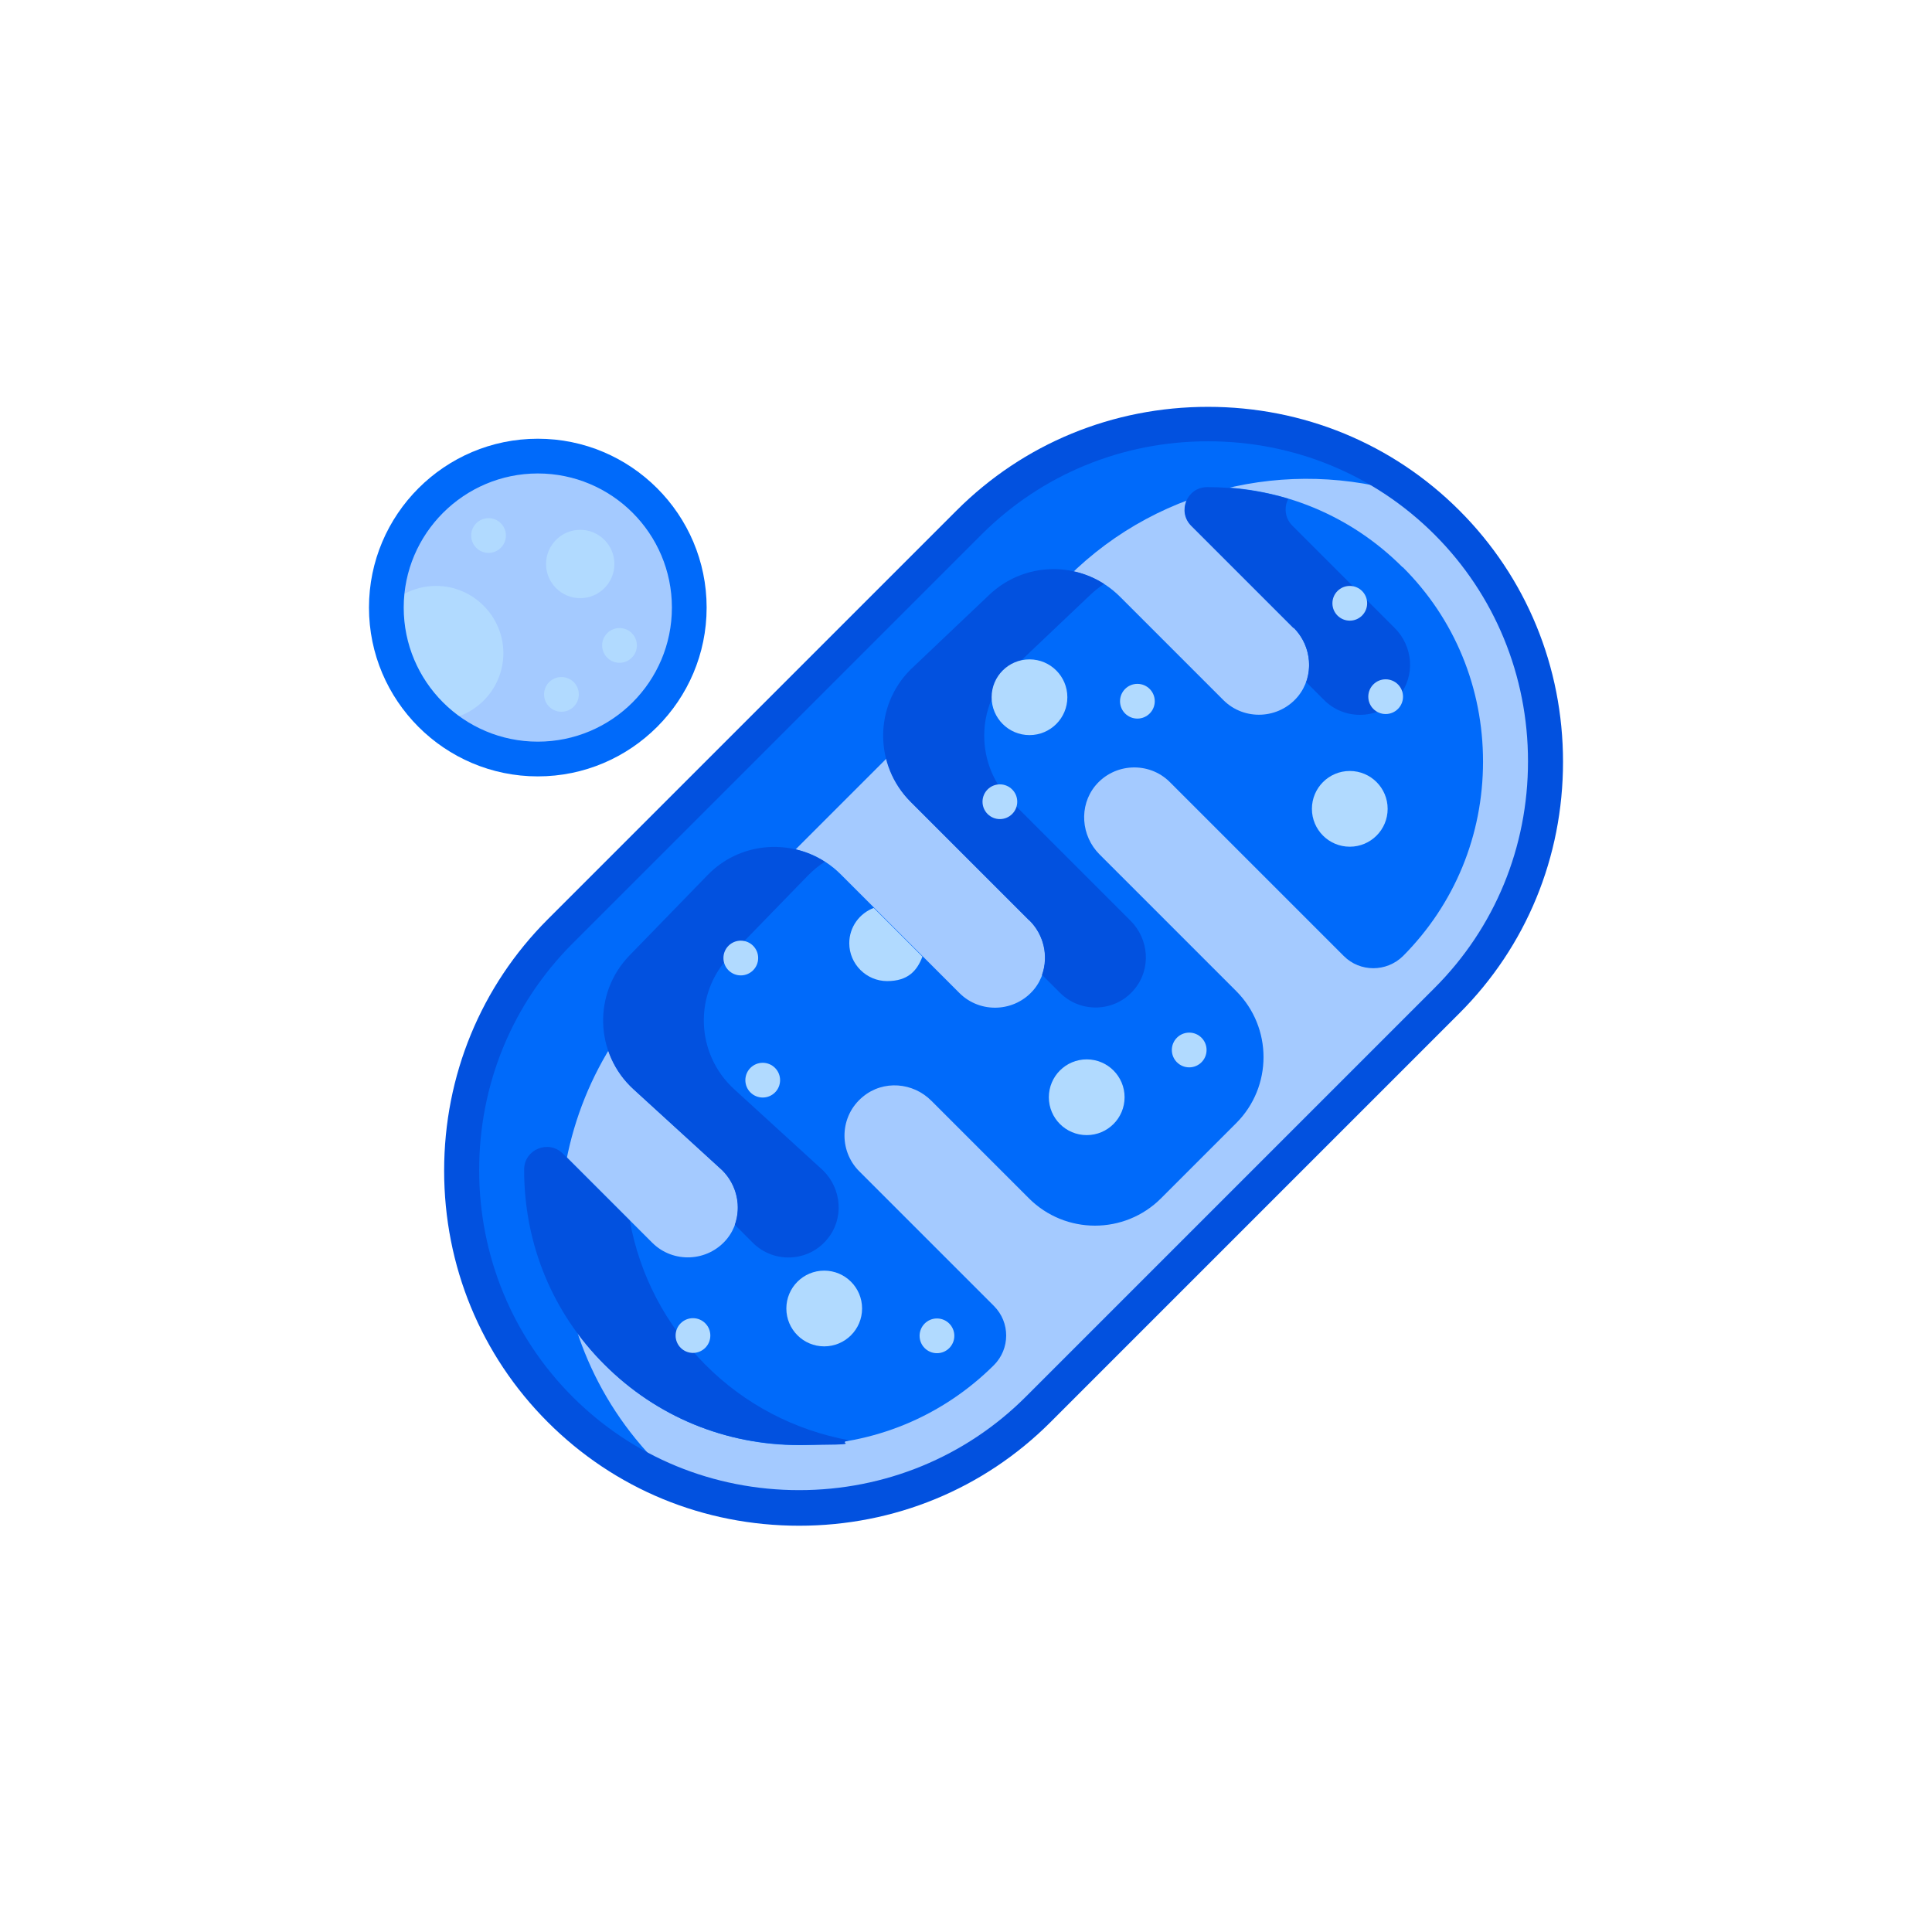
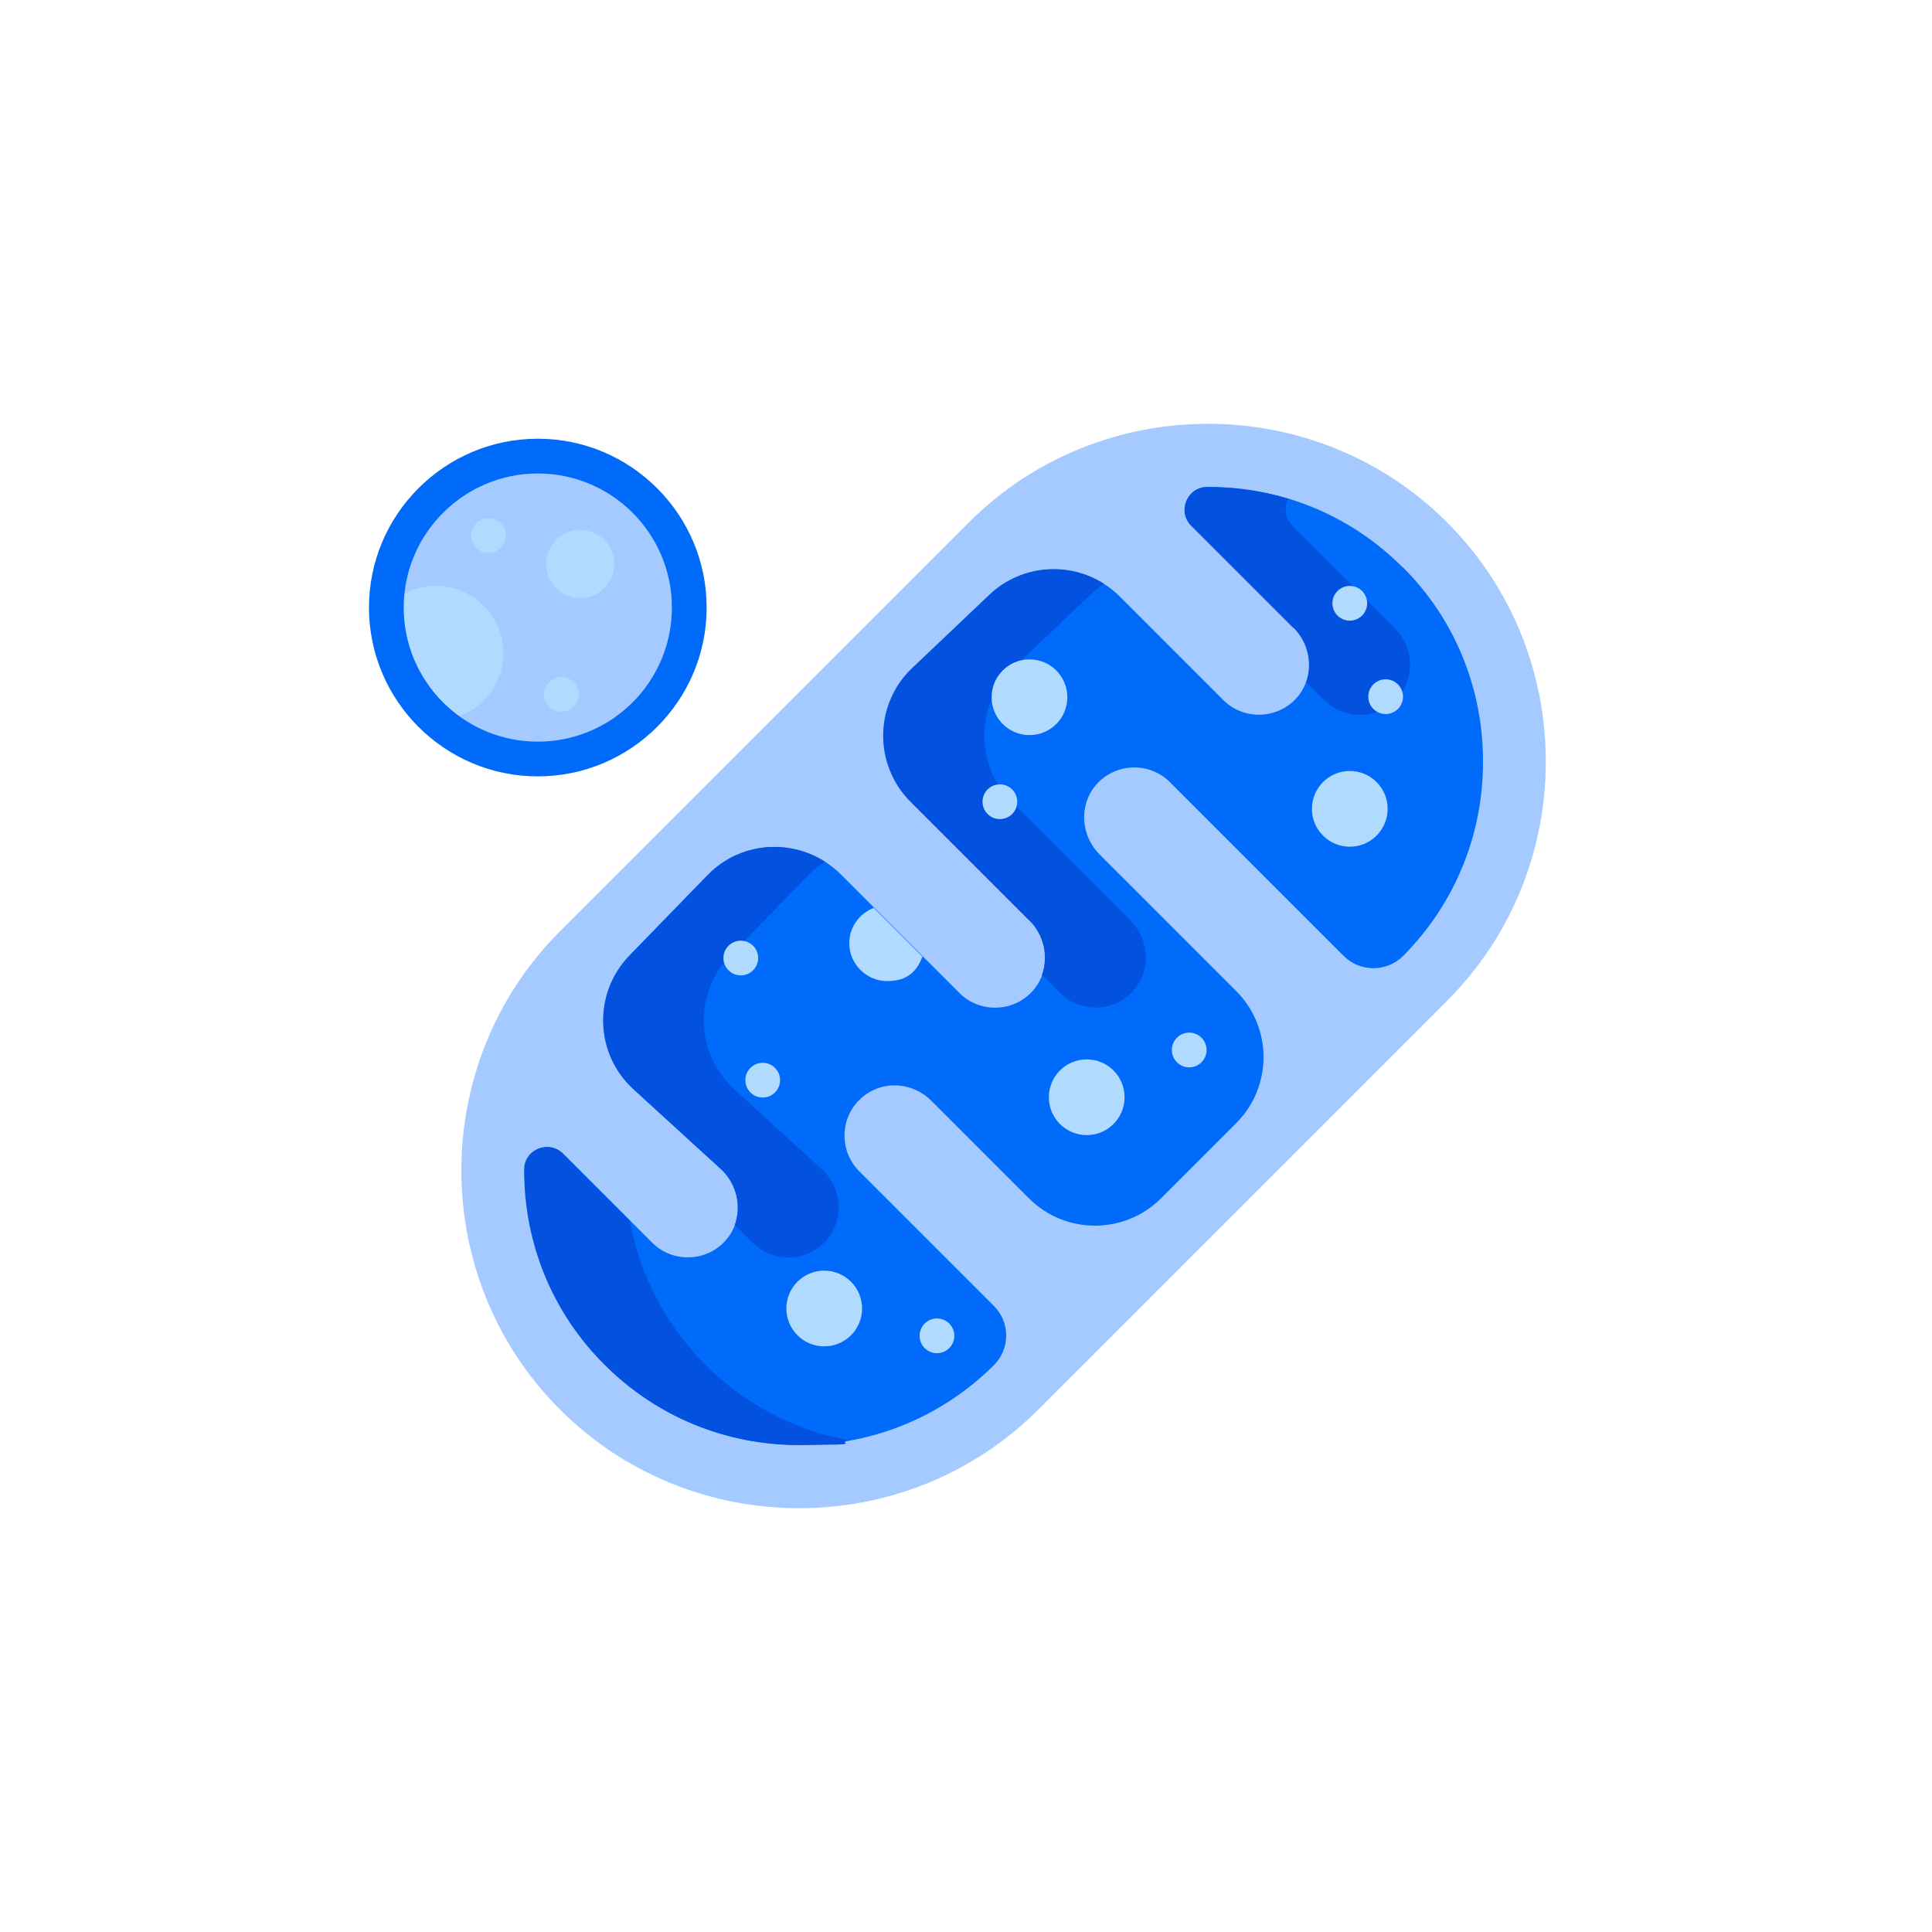
<svg xmlns="http://www.w3.org/2000/svg" id="Capa_1" viewBox="0 0 678.6 678.6">
  <defs>
    <style>      .st0 {        fill: #0251df;      }      .st1 {        fill: #b1daff;      }      .st2 {        fill: #a4caff;      }      .st3 {        fill: #006afa;      }    </style>
  </defs>
  <g>
    <path class="st2" d="M196.7,495.1c-46.2-46.2-46.2-121.8,0-168l143.6-143.6c46.2-46.2,121.8-46.2,168,0,46.2,46.2,46.2,121.8,0,168l-143.6,143.6c-46.2,46.2-121.8,46.2-168,0h0Z" />
-     <path class="st3" d="M231.4,514.4c-46.2-46.2-46.2-121.8,0-168l143.6-143.6c33.3-33.3,82-42.6,123.8-27.8-46.5-37.5-115.3-34.6-158.5,8.5l-143.6,143.6c-46.2,46.2-46.2,121.8,0,168,12.9,12.9,28,22.1,44.2,27.8-3.3-2.6-6.4-5.5-9.5-8.5Z" />
-     <path class="st0" d="M280.7,535.9c-33.5,0-64.8-12.9-88.3-36.4-23.5-23.5-36.4-54.9-36.4-88.3s12.9-64.8,36.4-88.3l143.6-143.6c23.5-23.5,54.9-36.4,88.3-36.4s64.8,12.9,88.3,36.4c23.5,23.5,36.4,54.9,36.4,88.3s-12.9,64.8-36.4,88.3l-143.6,143.6c-23.5,23.5-54.9,36.4-88.3,36.4h0ZM424.3,155c-30.2,0-58.5,11.7-79.6,32.8l-143.6,143.6c-21.2,21.2-32.8,49.5-32.8,79.6s11.7,58.5,32.8,79.6c21.2,21.2,49.5,32.8,79.6,32.8s58.5-11.7,79.6-32.8l143.6-143.6c21.2-21.2,32.8-49.5,32.8-79.6s-11.7-58.5-32.8-79.6c-21.2-21.2-49.5-32.8-79.6-32.8h0Z" />
    <path class="st3" d="M492.6,199.2c-18.2-18.2-42.4-28.2-68.3-28.2h-.2c-7.1,0-10.6,8.6-5.6,13.6l35.9,35.9c6.5,6.5,7.3,17,1.5,24.1-6.7,8.1-18.9,8.6-26.2,1.3l-36.3-36.3c-12.6-12.6-32.8-12.8-45.7-.6l-27.7,26.3c-12.8,12.8-12.8,33.6,0,46.4l41.7,41.7c6.5,6.5,7.3,17,1.5,24.1-6.7,8.1-18.9,8.6-26.2,1.3l-41.7-41.7c-12.9-12.9-33.9-12.8-46.7.3l-27.4,28.2c-12.9,13.3-12.2,34.6,1.4,47l31.2,28.5c6.5,6.5,7.3,17,1.5,24.1-6.7,8.1-18.9,8.6-26.2,1.3l-31.2-31.2c-5-5-13.6-1.5-13.6,5.6v.2c0,25.9,10,50.2,28.2,68.3,18.2,18.2,42.4,28.2,68.3,28.2s50.1-10,68.3-28.1c5.7-5.7,5.8-15,0-20.8l-47.3-47.3c-7.3-7.3-6.9-19.5,1.3-26.2,7.1-5.9,17.6-5.1,24.1,1.5l34.2,34.2c12.8,12.8,33.6,12.8,46.4,0l26.4-26.4c12.8-12.8,12.8-33.6,0-46.4l-48-48c-6.5-6.5-7.3-17-1.5-24.1,6.7-8.1,18.9-8.6,26.2-1.3l61.1,61.1c5.7,5.7,15,5.7,20.8,0,18.1-18.2,28.1-42.4,28.1-68.3,0-25.9-10-50.2-28.2-68.3h0Z" />
    <g>
      <path class="st0" d="M361.6,323.3c5.1,5.1,6.7,12.6,4.4,19.1l6.3,6.3c7.3,7.3,19.5,6.9,26.2-1.3,5.9-7.1,5.1-17.6-1.5-24.1l-41.7-41.7c-12.8-12.8-12.8-33.6,0-46.4l27.7-26.3c1.5-1.4,3.1-2.7,4.8-3.8-12.4-8-29.1-6.8-40.3,3.8l-27.7,26.3c-12.8,12.8-12.8,33.6,0,46.4l41.7,41.7Z" />
      <path class="st0" d="M454.4,220.5c5.1,5.1,6.7,12.6,4.4,19.1l6.3,6.3c7.3,7.3,19.5,6.9,26.2-1.3,5.9-7.1,5.1-17.6-1.5-24.1l-35.9-35.9c-2.7-2.7-2.9-6.6-1.4-9.4-9-2.7-18.5-4.1-28.3-4.1h-.2c-7.1,0-10.6,8.6-5.6,13.6l35.9,35.9Z" />
      <path class="st0" d="M222.5,382.6l31.2,28.5c5.1,5.1,6.7,12.6,4.4,19.1l6.3,6.3c7.3,7.3,19.5,6.9,26.2-1.3,5.9-7.1,5.1-17.6-1.5-24.1l-31.2-28.5c-13.7-12.5-14.3-33.8-1.4-47l27.4-28.2c1.8-1.8,3.7-3.4,5.8-4.7-12.8-8.3-30.2-6.7-41.2,4.7l-27.4,28.2c-12.9,13.3-12.2,34.6,1.4,47h0Z" />
      <path class="st0" d="M247.8,479.4c-14-14-23.1-31.5-26.6-50.7l-23.5-23.5c-5-5-13.6-1.5-13.6,5.6v.2c0,25.9,10,50.2,28.2,68.3,18.2,18.2,42.4,28.2,68.3,28.2s11.9-.5,17.7-1.6c-19.1-3.5-36.7-12.6-50.6-26.6h0Z" />
    </g>
    <path class="st1" d="M298.3,331.3c0,7.3,6,13.3,13.3,13.3s10.5-3.6,12.4-8.6l-17.1-17.1c-5,1.9-8.6,6.7-8.6,12.4Z" />
    <circle class="st1" cx="361.6" cy="244.9" r="13.3" />
    <circle class="st1" cx="474.1" cy="284.1" r="13.3" />
    <circle class="st1" cx="289.5" cy="459.6" r="13.3" />
    <circle class="st1" cx="381.7" cy="385.4" r="13.3" />
    <circle class="st1" cx="486.7" cy="244.7" r="6.1" />
    <circle class="st1" cx="474.1" cy="211.9" r="6.1" />
    <circle class="st1" cx="417.7" cy="368.8" r="6.1" />
    <circle class="st1" cx="351.2" cy="281.6" r="6.1" />
-     <circle class="st1" cx="399.5" cy="246.3" r="6.1" />
    <circle class="st1" cx="267.9" cy="379.4" r="6.1" />
-     <circle class="st1" cx="243.4" cy="469.1" r="6.1" />
    <circle class="st1" cx="329.1" cy="469.2" r="6.1" />
    <circle class="st1" cx="260.2" cy="336.5" r="6.1" />
  </g>
  <g>
    <circle class="st2" cx="188.9" cy="213.3" r="53.2" />
    <path class="st1" d="M153.2,205.8c-6.9,0-13.2,3-17.5,7.7,0,15.7,6.9,29.8,17.8,39.5,12.9-.2,23.3-10.7,23.3-23.6s-10.6-23.6-23.6-23.6Z" />
    <path class="st3" d="M188.9,272.7c-32.7,0-59.3-26.6-59.3-59.3s26.6-59.3,59.3-59.3,59.3,26.6,59.3,59.3-26.6,59.3-59.3,59.3ZM188.9,166.3c-25.9,0-47.1,21.1-47.1,47.1s21.1,47.1,47.1,47.1,47.1-21.1,47.1-47.1-21.1-47.1-47.1-47.1Z" />
    <circle class="st1" cx="203.8" cy="198.1" r="12" />
-     <circle class="st1" cx="217.6" cy="226.7" r="6.1" />
    <circle class="st1" cx="197.2" cy="243.9" r="6.1" />
    <circle class="st1" cx="171.6" cy="188.1" r="6.1" />
  </g>
</svg>